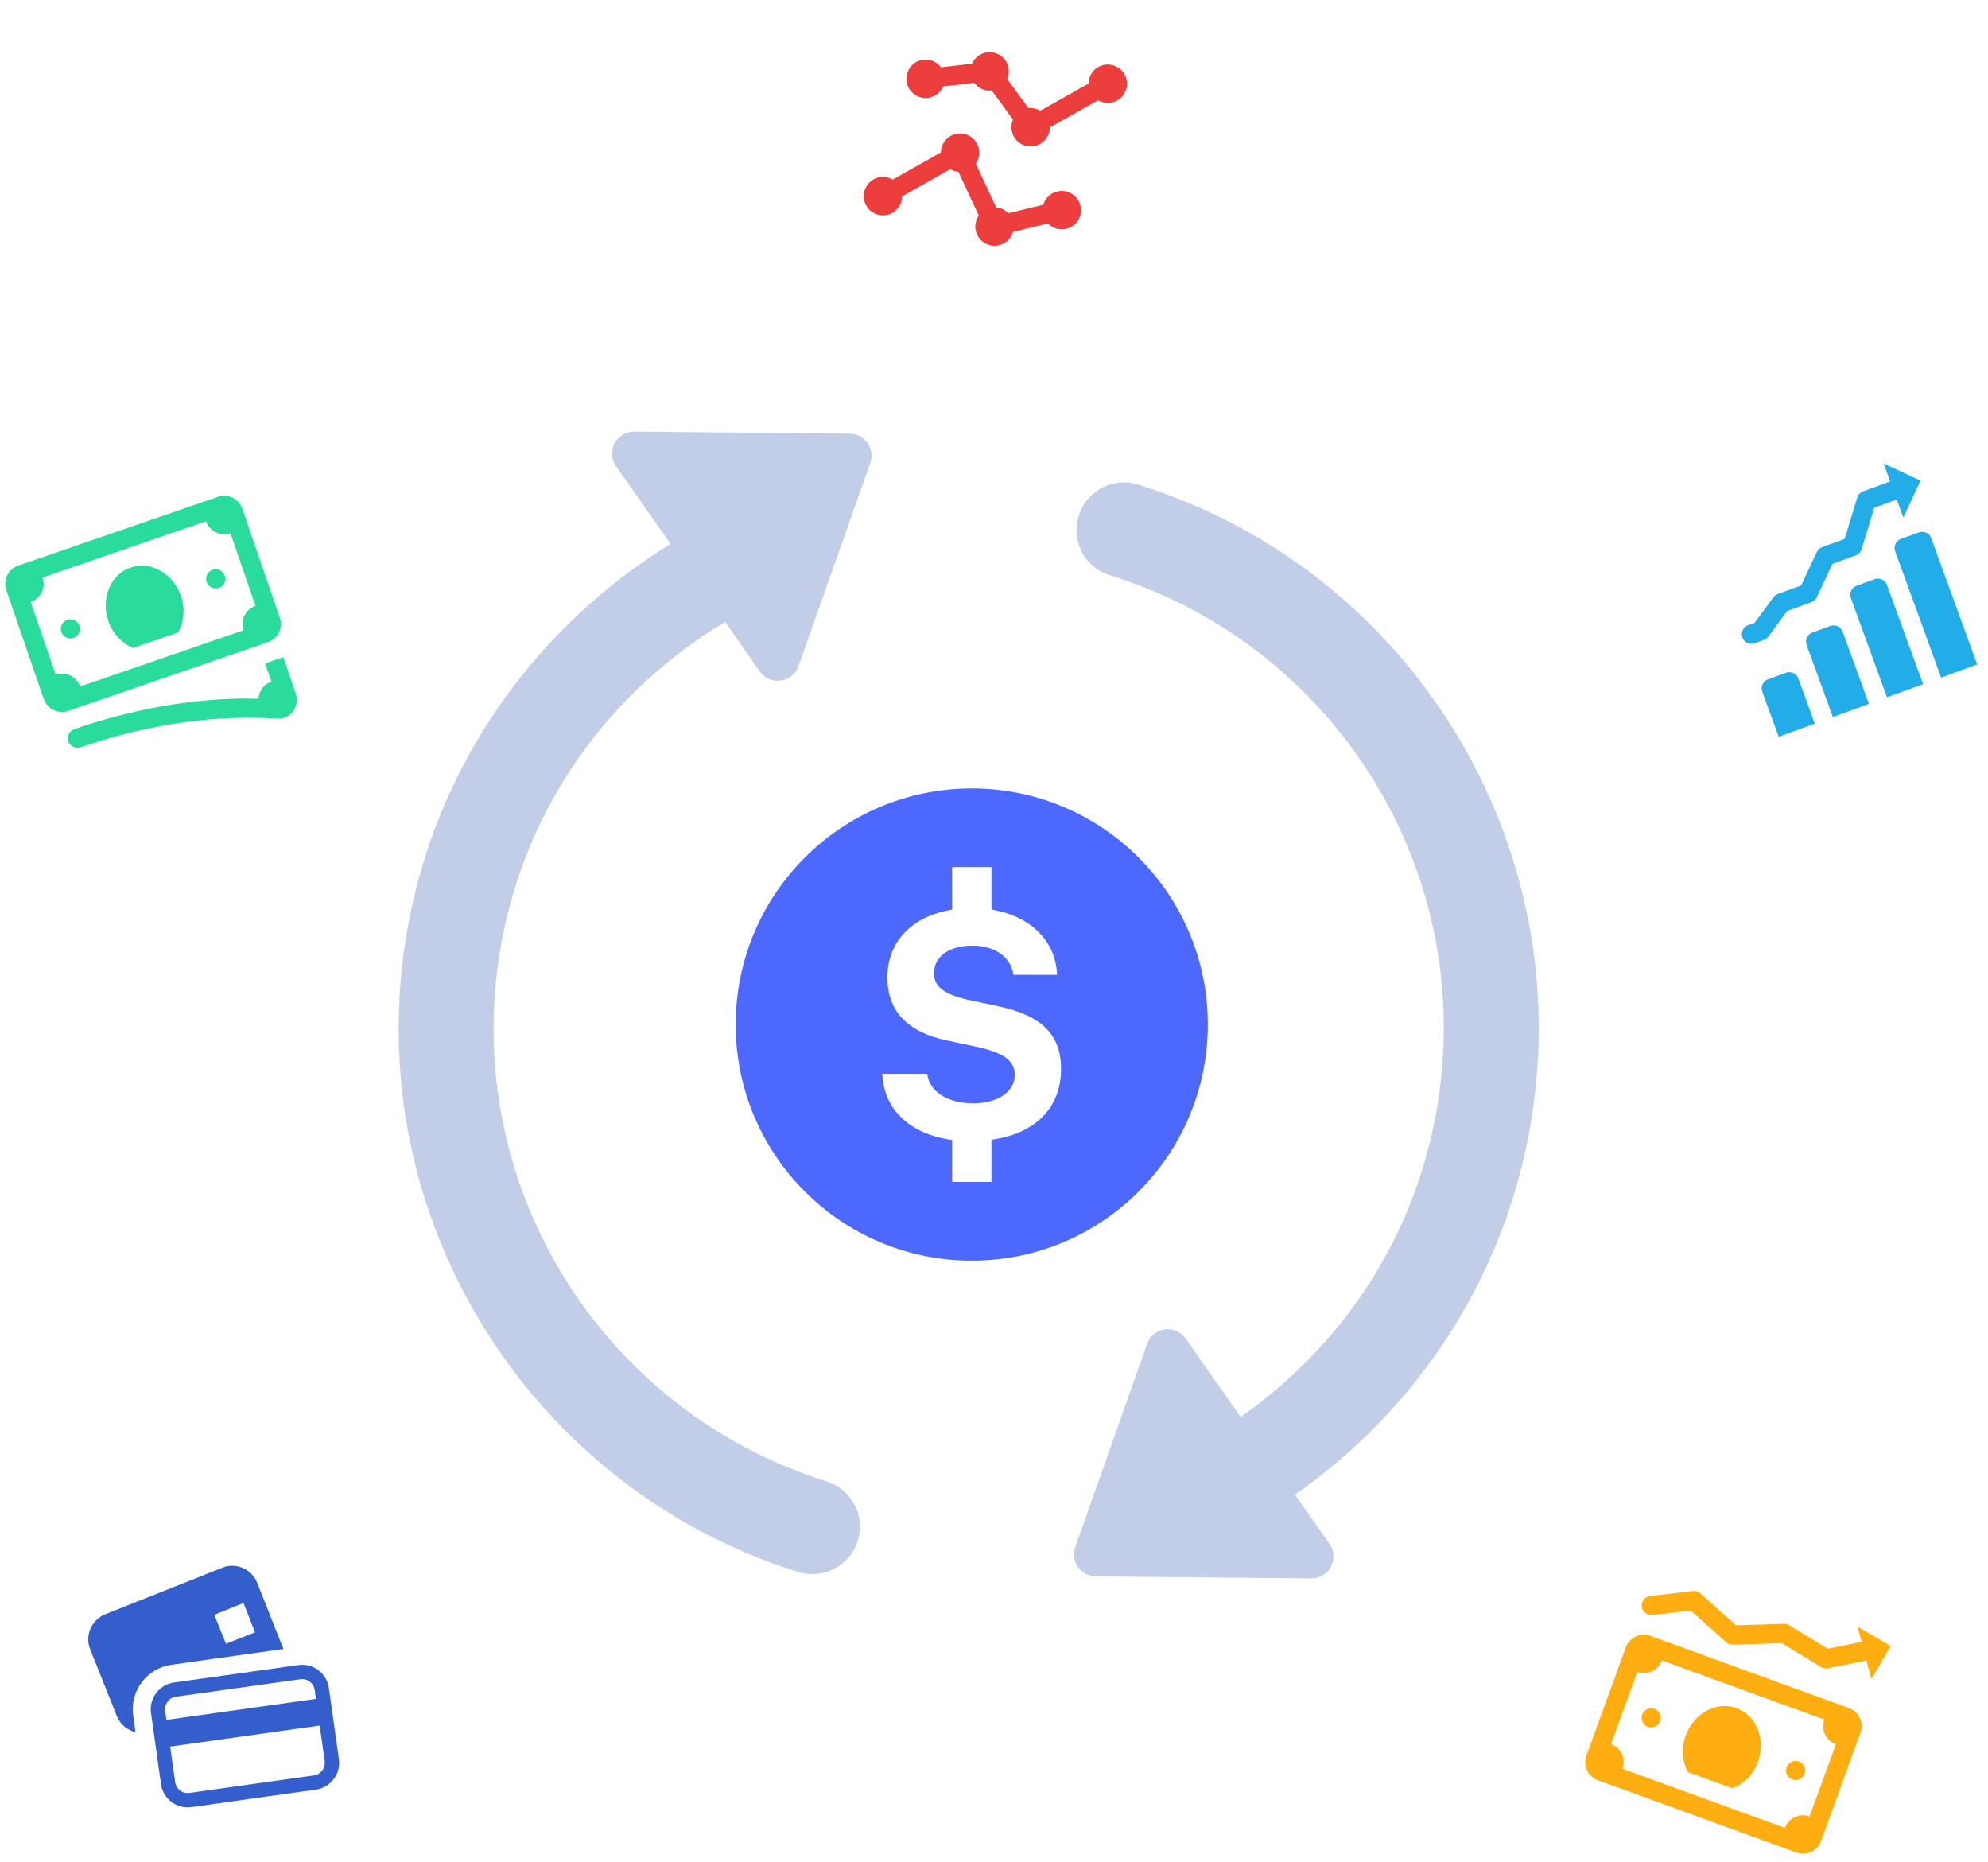
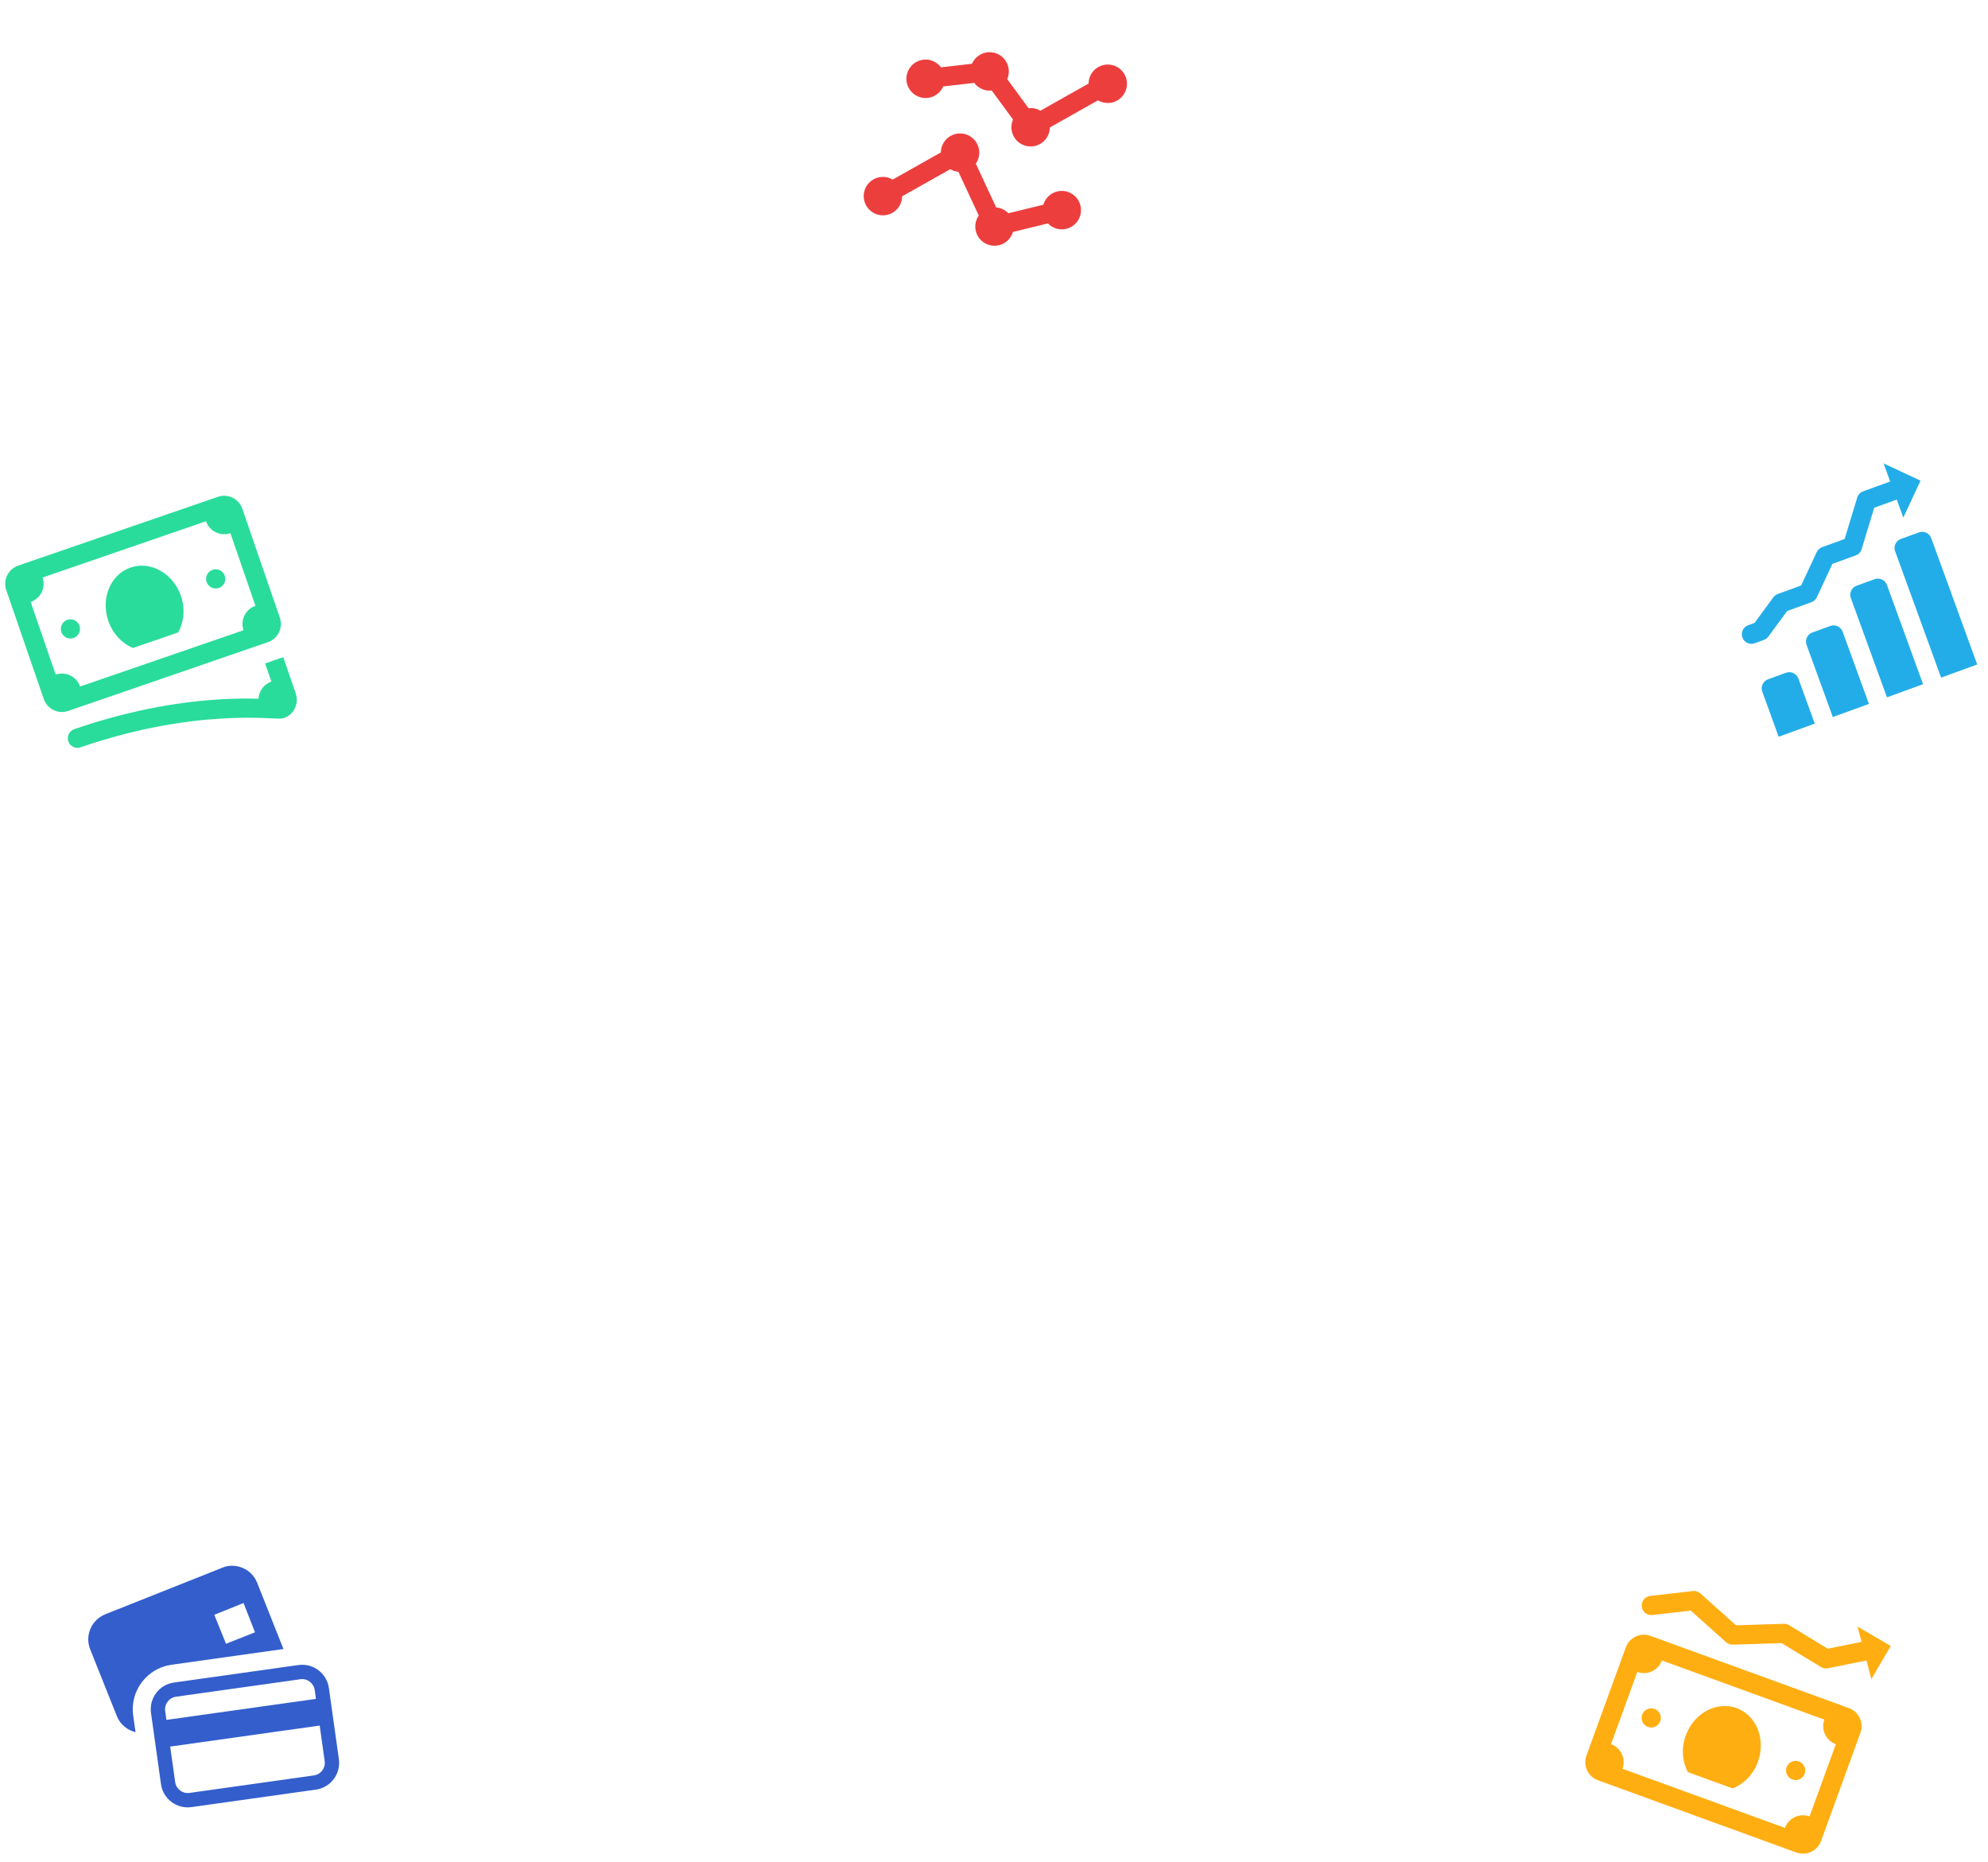
<svg xmlns="http://www.w3.org/2000/svg" width="362" height="339" viewBox="0 0 362 339" fill="none">
  <g filter="url(#filter0_d)">
    <circle cx="175.96" cy="186.491" r="52.629" fill="white" />
  </g>
-   <path d="M176.952 143.533C153.208 143.533 133.964 162.777 133.964 186.521C133.964 210.265 153.208 229.501 176.952 229.501C200.696 229.501 219.932 210.265 219.932 186.521C219.932 162.777 200.696 143.533 176.952 143.533ZM180.534 207.492V215.174H173.37V207.526C165.739 206.496 160.933 202.064 160.66 195.488H168.836C169.227 198.763 172.528 200.864 177.284 200.864C181.682 200.864 184.787 198.738 184.787 195.683C184.787 193.106 182.771 191.625 177.82 190.562L172.554 189.447C165.195 187.908 161.588 184.071 161.588 177.911C161.588 171.369 166.148 166.75 173.37 165.601V157.859H180.534V165.584C187.544 166.715 192.274 171.25 192.478 177.469H184.532C184.141 174.279 181.18 172.152 177.088 172.152C172.869 172.152 170.07 174.108 170.07 177.188C170.07 179.681 172.001 181.102 176.722 182.114L181.597 183.143C189.713 184.853 193.21 188.35 193.21 194.62C193.21 201.715 188.463 206.42 180.534 207.492Z" fill="#4C68FF" />
-   <path d="M278.608 205.257C287.751 153.405 256.511 103.673 207.547 88.322C204.541 87.271 201.235 87.918 198.878 90.048C196.541 92.181 195.535 95.403 196.266 98.474C196.973 101.561 199.297 103.994 202.346 104.803C243.205 117.618 269.219 158.898 261.574 202.254C257.422 225.803 244.06 245.266 225.906 257.961L215.916 243.695C214.05 241.029 209.952 241.588 208.868 244.656L195.795 281.65C194.881 284.238 196.785 286.956 199.529 286.982L238.775 287.353C242.03 287.384 243.957 283.721 242.088 281.057L235.804 272.097C257.552 256.886 273.639 233.439 278.608 205.257ZM156.432 279.546C157.283 275.19 154.655 270.93 150.435 269.665C109.56 256.825 83.563 215.569 91.207 172.213C95.749 146.459 111.288 125.648 132.044 113.225L138.35 122.231C140.216 124.897 144.314 124.338 145.398 121.27L158.471 84.277C159.386 81.689 157.482 78.97 154.737 78.944L115.504 78.576C112.25 78.545 110.323 82.205 112.19 84.87L122.095 99.017C97.752 114.041 79.524 138.863 74.173 169.21C65.034 221.042 96.254 270.77 145.214 286.141C147.585 286.893 150.174 286.64 152.317 285.37C154.457 284.121 155.98 281.99 156.432 279.546Z" fill="#C2CDE8" />
  <path d="M3.306 102.972C3.094 103.046 2.889 103.138 2.689 103.26C2.671 103.27 2.659 103.274 2.642 103.289C1.23 104.136 0.603 105.862 1.138 107.417L7.971 127.26C8.044 127.472 8.138 127.681 8.258 127.877C8.269 127.895 8.273 127.907 8.287 127.924C9.134 129.337 10.861 129.963 12.416 129.428L48.79 116.903C49.006 116.829 49.212 116.736 49.409 116.62C49.426 116.605 49.438 116.601 49.455 116.587C50.871 115.739 51.494 114.013 50.958 112.458L44.126 92.616C44.053 92.404 43.964 92.197 43.843 91.997C43.83 91.984 43.824 91.969 43.813 91.95C42.967 90.537 41.24 89.911 39.681 90.448L3.306 102.972ZM7.751 105.14L37.513 94.893C38.143 96.723 40.132 97.689 41.958 97.061L46.513 110.29C44.687 110.919 43.715 112.905 44.345 114.735L14.584 124.983C13.954 123.153 11.969 122.185 10.139 122.815L5.583 109.585C7.413 108.955 8.381 106.97 7.751 105.14ZM23.773 103.322C20.117 104.581 18.308 108.933 19.722 113.041C20.532 115.393 22.232 117.127 24.221 117.966L32.435 115.138C33.482 113.253 33.758 110.839 32.948 108.487C31.534 104.379 27.429 102.063 23.773 103.322ZM12.252 112.841C11.341 113.155 10.854 114.153 11.168 115.064C11.482 115.975 12.48 116.461 13.391 116.148C14.302 115.834 14.788 114.836 14.475 113.925C14.161 113.014 13.163 112.527 12.252 112.841ZM38.708 103.732C37.797 104.046 37.31 105.043 37.623 105.954C37.937 106.865 38.935 107.352 39.846 107.038C40.757 106.725 41.244 105.727 40.93 104.816C40.616 103.905 39.618 103.418 38.708 103.732ZM49.897 120.194C49.82 120.225 49.74 120.261 49.666 120.3L48.276 120.779L49.414 124.085C48.028 124.562 47.139 125.822 47.068 127.208C45.28 127.156 43.062 127.146 40.257 127.304C33.673 127.687 24.471 128.975 13.554 132.734C12.96 132.935 12.508 133.433 12.384 134.055C12.264 134.676 12.482 135.309 12.957 135.72C13.438 136.135 14.102 136.253 14.693 136.041C25.272 132.398 34.138 131.168 40.461 130.805C43.625 130.616 46.142 130.654 47.94 130.711C48.835 130.746 49.554 130.78 50.099 130.807C50.366 130.816 50.593 130.826 50.811 130.821C51 130.822 51.138 130.853 51.554 130.732C51.599 130.725 51.655 130.733 51.698 130.718C53.477 130.105 54.418 128.208 53.898 126.429C53.886 126.345 53.864 126.269 53.837 126.19L51.582 119.64L50.188 120.12C50.086 120.142 49.991 120.162 49.897 120.194Z" fill="#29DC9C" />
  <path d="M338.24 296.118L338.981 298.902L332.826 300.149L325.793 295.866C325.503 295.69 325.168 295.603 324.833 295.614L316.12 295.885L309.62 290.077C309.247 289.742 308.752 289.584 308.256 289.647L300.488 290.541C299.526 290.646 298.838 291.518 298.949 292.473C299.054 293.435 299.923 294.122 300.882 294.012L307.875 293.207L314.305 298.964C314.644 299.26 315.081 299.419 315.527 299.409L324.416 299.126L331.597 303.49C331.971 303.723 332.421 303.799 332.848 303.706L339.868 302.293L340.764 305.686L344.286 299.64L338.24 296.118ZM300.531 297.805C300.321 297.728 300.104 297.667 299.873 297.636C299.85 297.636 299.838 297.632 299.818 297.629C298.185 297.402 296.613 298.345 296.049 299.895L288.873 319.611C288.795 319.826 288.738 320.044 288.708 320.271C288.705 320.292 288.701 320.304 288.701 320.326C288.47 321.957 289.418 323.531 290.963 324.093L327.114 337.251C327.328 337.329 327.546 337.386 327.773 337.42C327.795 337.419 327.807 337.423 327.828 337.427C329.464 337.655 331.032 336.71 331.596 335.161L338.772 315.444C338.85 315.23 338.911 315.013 338.941 314.786C338.94 314.763 338.945 314.752 338.948 314.731C339.18 313.096 338.231 311.526 336.682 310.962L300.531 297.805ZM302.621 302.287L332.2 313.052C331.539 314.867 332.475 316.874 334.29 317.534L329.506 330.679C327.691 330.018 325.684 330.954 325.024 332.769L295.445 322.003C296.106 320.188 295.174 318.183 293.355 317.521L298.139 304.377C299.958 305.039 301.961 304.101 302.621 302.287ZM316.217 310.956C312.583 309.634 308.44 311.874 306.954 315.956C306.103 318.294 306.333 320.711 307.35 322.615L315.515 325.586C317.514 324.78 319.247 323.078 320.098 320.74C321.584 316.658 319.85 312.279 316.217 310.956ZM301.274 311.1C300.369 310.77 299.363 311.239 299.033 312.145C298.704 313.05 299.173 314.056 300.078 314.386C300.984 314.715 301.99 314.246 302.319 313.341C302.649 312.436 302.18 311.429 301.274 311.1ZM327.567 320.67C326.661 320.34 325.655 320.809 325.326 321.715C324.996 322.62 325.465 323.626 326.371 323.956C327.276 324.285 328.282 323.816 328.612 322.911C328.941 322.005 328.472 320.999 327.567 320.67Z" fill="#FFAE12" />
  <path d="M202.911 11.962C201.097 11.301 199.09 12.237 198.429 14.052C198.293 14.426 198.227 14.813 198.219 15.213L189.451 20.154C189.264 20.046 189.072 19.954 188.866 19.879C188.358 19.694 187.821 19.627 187.286 19.688L183.408 14.401C183.431 14.338 183.464 14.271 183.491 14.197C184.151 12.382 183.216 10.375 181.401 9.715C179.66 9.081 177.735 9.914 176.995 11.607L171.357 12.26C170.946 11.712 170.387 11.293 169.743 11.058C167.929 10.398 165.923 11.329 165.261 13.148C164.601 14.963 165.537 16.97 167.351 17.63C169.092 18.264 171.017 17.431 171.749 15.735L177.399 15.087C177.806 15.632 178.364 16.056 179.007 16.291C179.515 16.475 180.049 16.537 180.588 16.477L184.463 21.763C184.439 21.83 184.409 21.898 184.384 21.969C183.723 23.784 184.655 25.789 186.474 26.451C188.288 27.111 190.295 26.175 190.956 24.361C191.092 23.986 191.162 23.6 191.163 23.208L199.938 18.26C200.124 18.368 200.316 18.46 200.519 18.534C202.338 19.196 204.339 18.262 205.001 16.444C205.662 14.629 204.73 12.624 202.911 11.962ZM176.017 24.506C174.199 23.844 172.197 24.777 171.535 26.596C171.4 26.966 171.329 27.356 171.324 27.747L162.553 32.696C162.368 32.585 162.176 32.493 161.969 32.417C160.155 31.757 158.148 32.693 157.487 34.508C156.825 36.326 157.762 38.329 159.577 38.99C161.396 39.651 163.397 38.718 164.059 36.9C164.194 36.529 164.265 36.139 164.263 35.745L173.042 30.799C173.227 30.911 173.419 31.003 173.625 31.078C173.914 31.183 174.209 31.246 174.515 31.269L178.223 39.235C178.052 39.486 177.911 39.753 177.805 40.042C177.143 41.861 178.077 43.862 179.895 44.524C181.71 45.185 183.716 44.253 184.378 42.434C184.403 42.364 184.421 42.291 184.444 42.228L190.814 40.671C191.188 41.063 191.638 41.355 192.146 41.54C193.964 42.202 195.966 41.269 196.628 39.45C197.288 37.635 196.356 35.63 194.538 34.968C192.723 34.307 190.716 35.243 190.056 37.058C190.03 37.128 190.012 37.201 189.988 37.268L183.62 38.821C183.248 38.434 182.795 38.137 182.288 37.952C181.999 37.847 181.704 37.784 181.398 37.761L177.69 29.795C177.861 29.543 178.002 29.277 178.107 28.988C178.769 27.169 177.832 25.166 176.017 24.506Z" fill="#ED3E3E" />
  <path d="M342.992 84.371L344.188 87.657L339.259 89.451C338.74 89.64 338.342 90.064 338.183 90.586L335.899 98.117L331.793 99.612C331.356 99.771 331.002 100.098 330.806 100.519L327.977 106.587L323.727 108.134C323.403 108.252 323.121 108.461 322.917 108.738L319.494 113.396L318.351 113.812C317.758 114.019 317.32 114.527 317.203 115.153C317.097 115.771 317.325 116.399 317.806 116.808C318.298 117.212 318.959 117.317 319.547 117.098L321.19 116.5C321.517 116.381 321.798 116.168 322.002 115.891L325.426 111.237L329.856 109.625C330.289 109.467 330.642 109.139 330.839 108.719L333.67 102.654L337.92 101.107C338.439 100.918 338.837 100.495 338.993 99.965L341.279 92.438L345.384 90.943L346.58 94.229L349.715 87.506L342.992 84.371ZM346.135 98.117C345.229 98.447 344.76 99.453 345.09 100.358L353.462 123.361L360.034 120.969L351.662 97.966C351.332 97.061 350.326 96.592 349.421 96.921L346.135 98.117ZM338.071 106.634C337.165 106.964 336.696 107.97 337.026 108.876L343.604 126.949L350.176 124.557L343.598 106.483C343.268 105.578 342.262 105.109 341.357 105.438L338.071 106.634ZM330.007 115.152C329.101 115.481 328.632 116.487 328.962 117.393L333.746 130.537L340.318 128.145L335.534 115.001C335.204 114.095 334.198 113.626 333.293 113.956L330.007 115.152ZM321.939 123.67C321.033 124 320.564 125.006 320.894 125.911L323.884 134.126L330.456 131.734L327.466 123.519C327.136 122.614 326.13 122.145 325.225 122.474L321.939 123.67Z" fill="#23ADE8" />
  <path d="M41.388 285.124C41.069 285.182 40.762 285.284 40.453 285.412L19.184 293.872C16.672 294.873 15.409 297.73 16.419 300.248L21.28 312.418C21.887 313.944 23.199 314.978 24.679 315.347L24.252 312.308C23.624 307.843 26.749 303.696 31.214 303.069L51.611 300.202L46.822 288.127C45.943 285.931 43.637 284.716 41.388 285.124ZM44.348 291.829L46.434 297.163L41.152 299.248L39.022 293.973L44.348 291.829ZM31.669 306.307C28.99 306.683 27.119 309.167 27.496 311.852L29.317 324.81C29.694 327.489 32.177 329.36 34.856 328.984L57.534 325.797C60.212 325.42 62.084 322.936 61.708 320.258L59.887 307.3C59.509 304.615 57.025 302.743 54.346 303.12L31.669 306.307ZM32.032 308.889L54.709 305.702C55.956 305.527 57.129 306.417 57.304 307.663L57.532 309.282L30.306 313.108L30.078 311.489C29.903 310.243 30.786 309.064 32.032 308.889ZM30.989 317.965L58.214 314.139L59.125 320.621C59.3 321.867 58.417 323.039 57.171 323.214L34.493 326.401C33.247 326.577 32.075 325.693 31.9 324.447L30.989 317.965Z" fill="#335ECC" />
  <defs>
    <filter id="filter0_d" x="114.633" y="127.912" width="122.655" height="122.655" filterUnits="userSpaceOnUse" color-interpolation-filters="sRGB">
      <feFlood flood-opacity="0" result="BackgroundImageFix" />
      <feColorMatrix in="SourceAlpha" type="matrix" values="0 0 0 0 0 0 0 0 0 0 0 0 0 0 0 0 0 0 127 0" />
      <feOffset dy="2.748" />
      <feGaussianBlur stdDeviation="4.349" />
      <feColorMatrix type="matrix" values="0 0 0 0 0.028 0 0 0 0 0.274 0 0 0 0 0.642 0 0 0 0.12 0" />
      <feBlend mode="normal" in2="BackgroundImageFix" result="effect1_dropShadow" />
      <feBlend mode="normal" in="SourceGraphic" in2="effect1_dropShadow" result="shape" />
    </filter>
  </defs>
</svg>